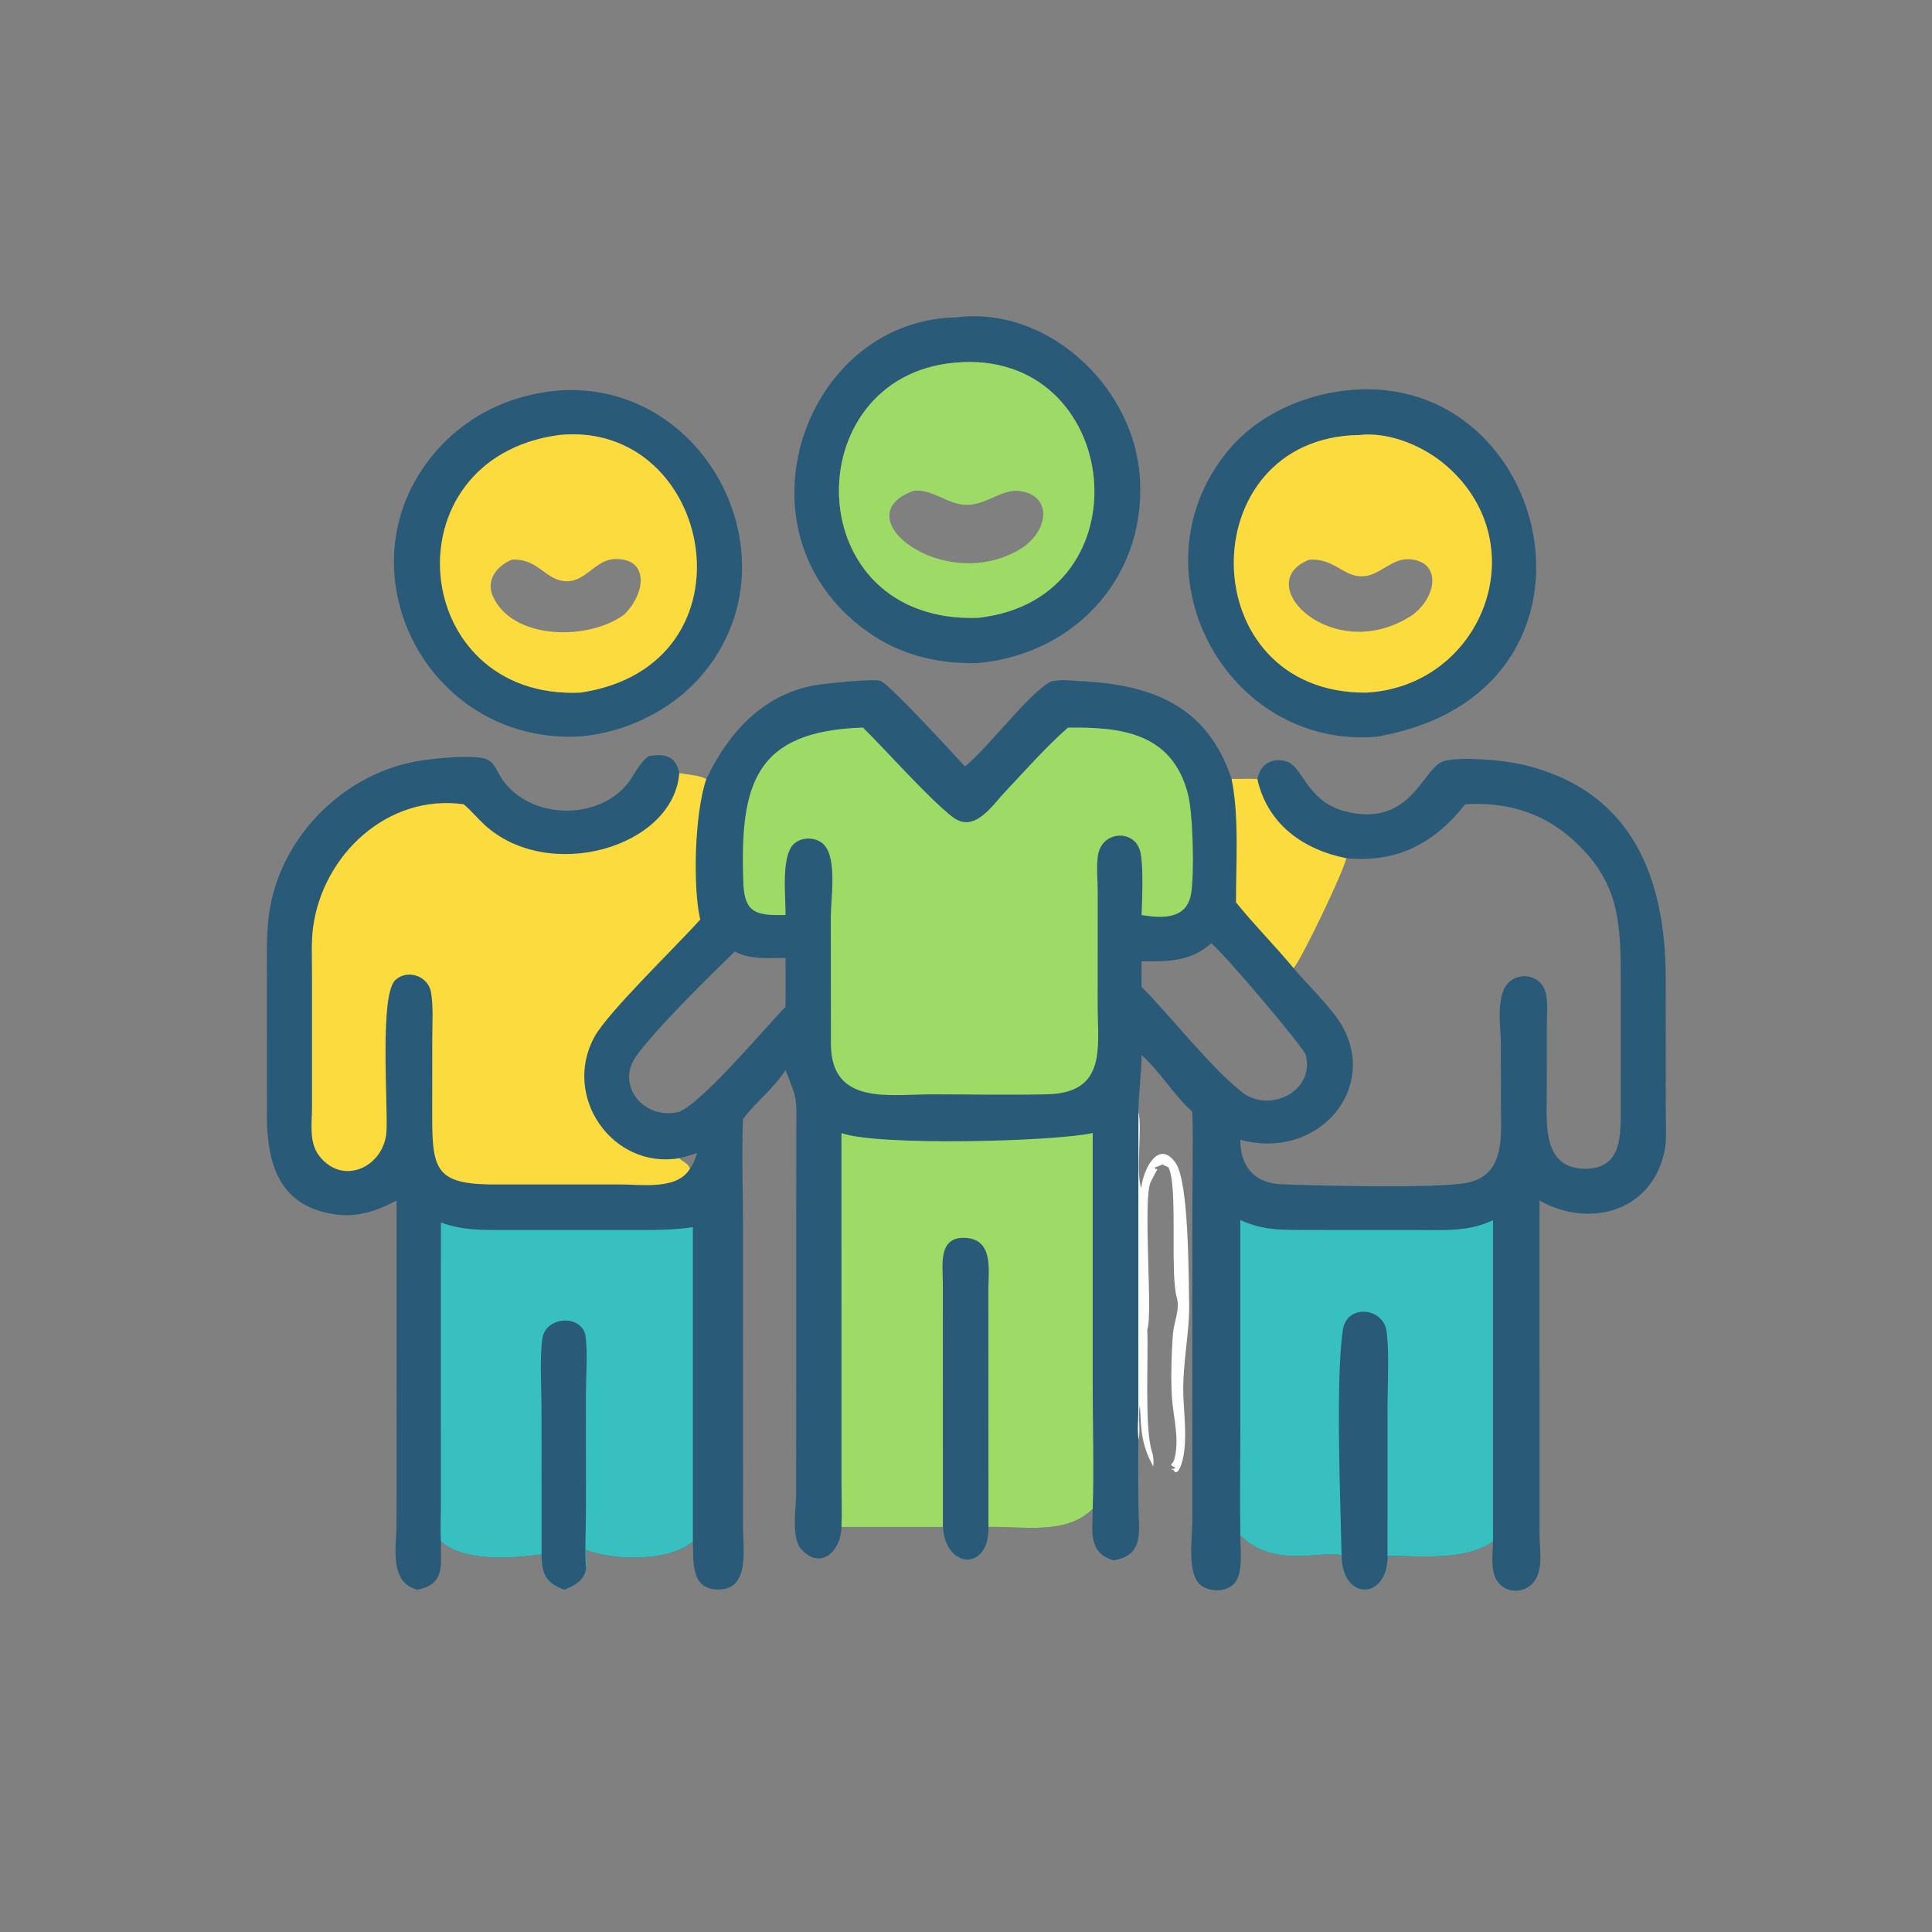
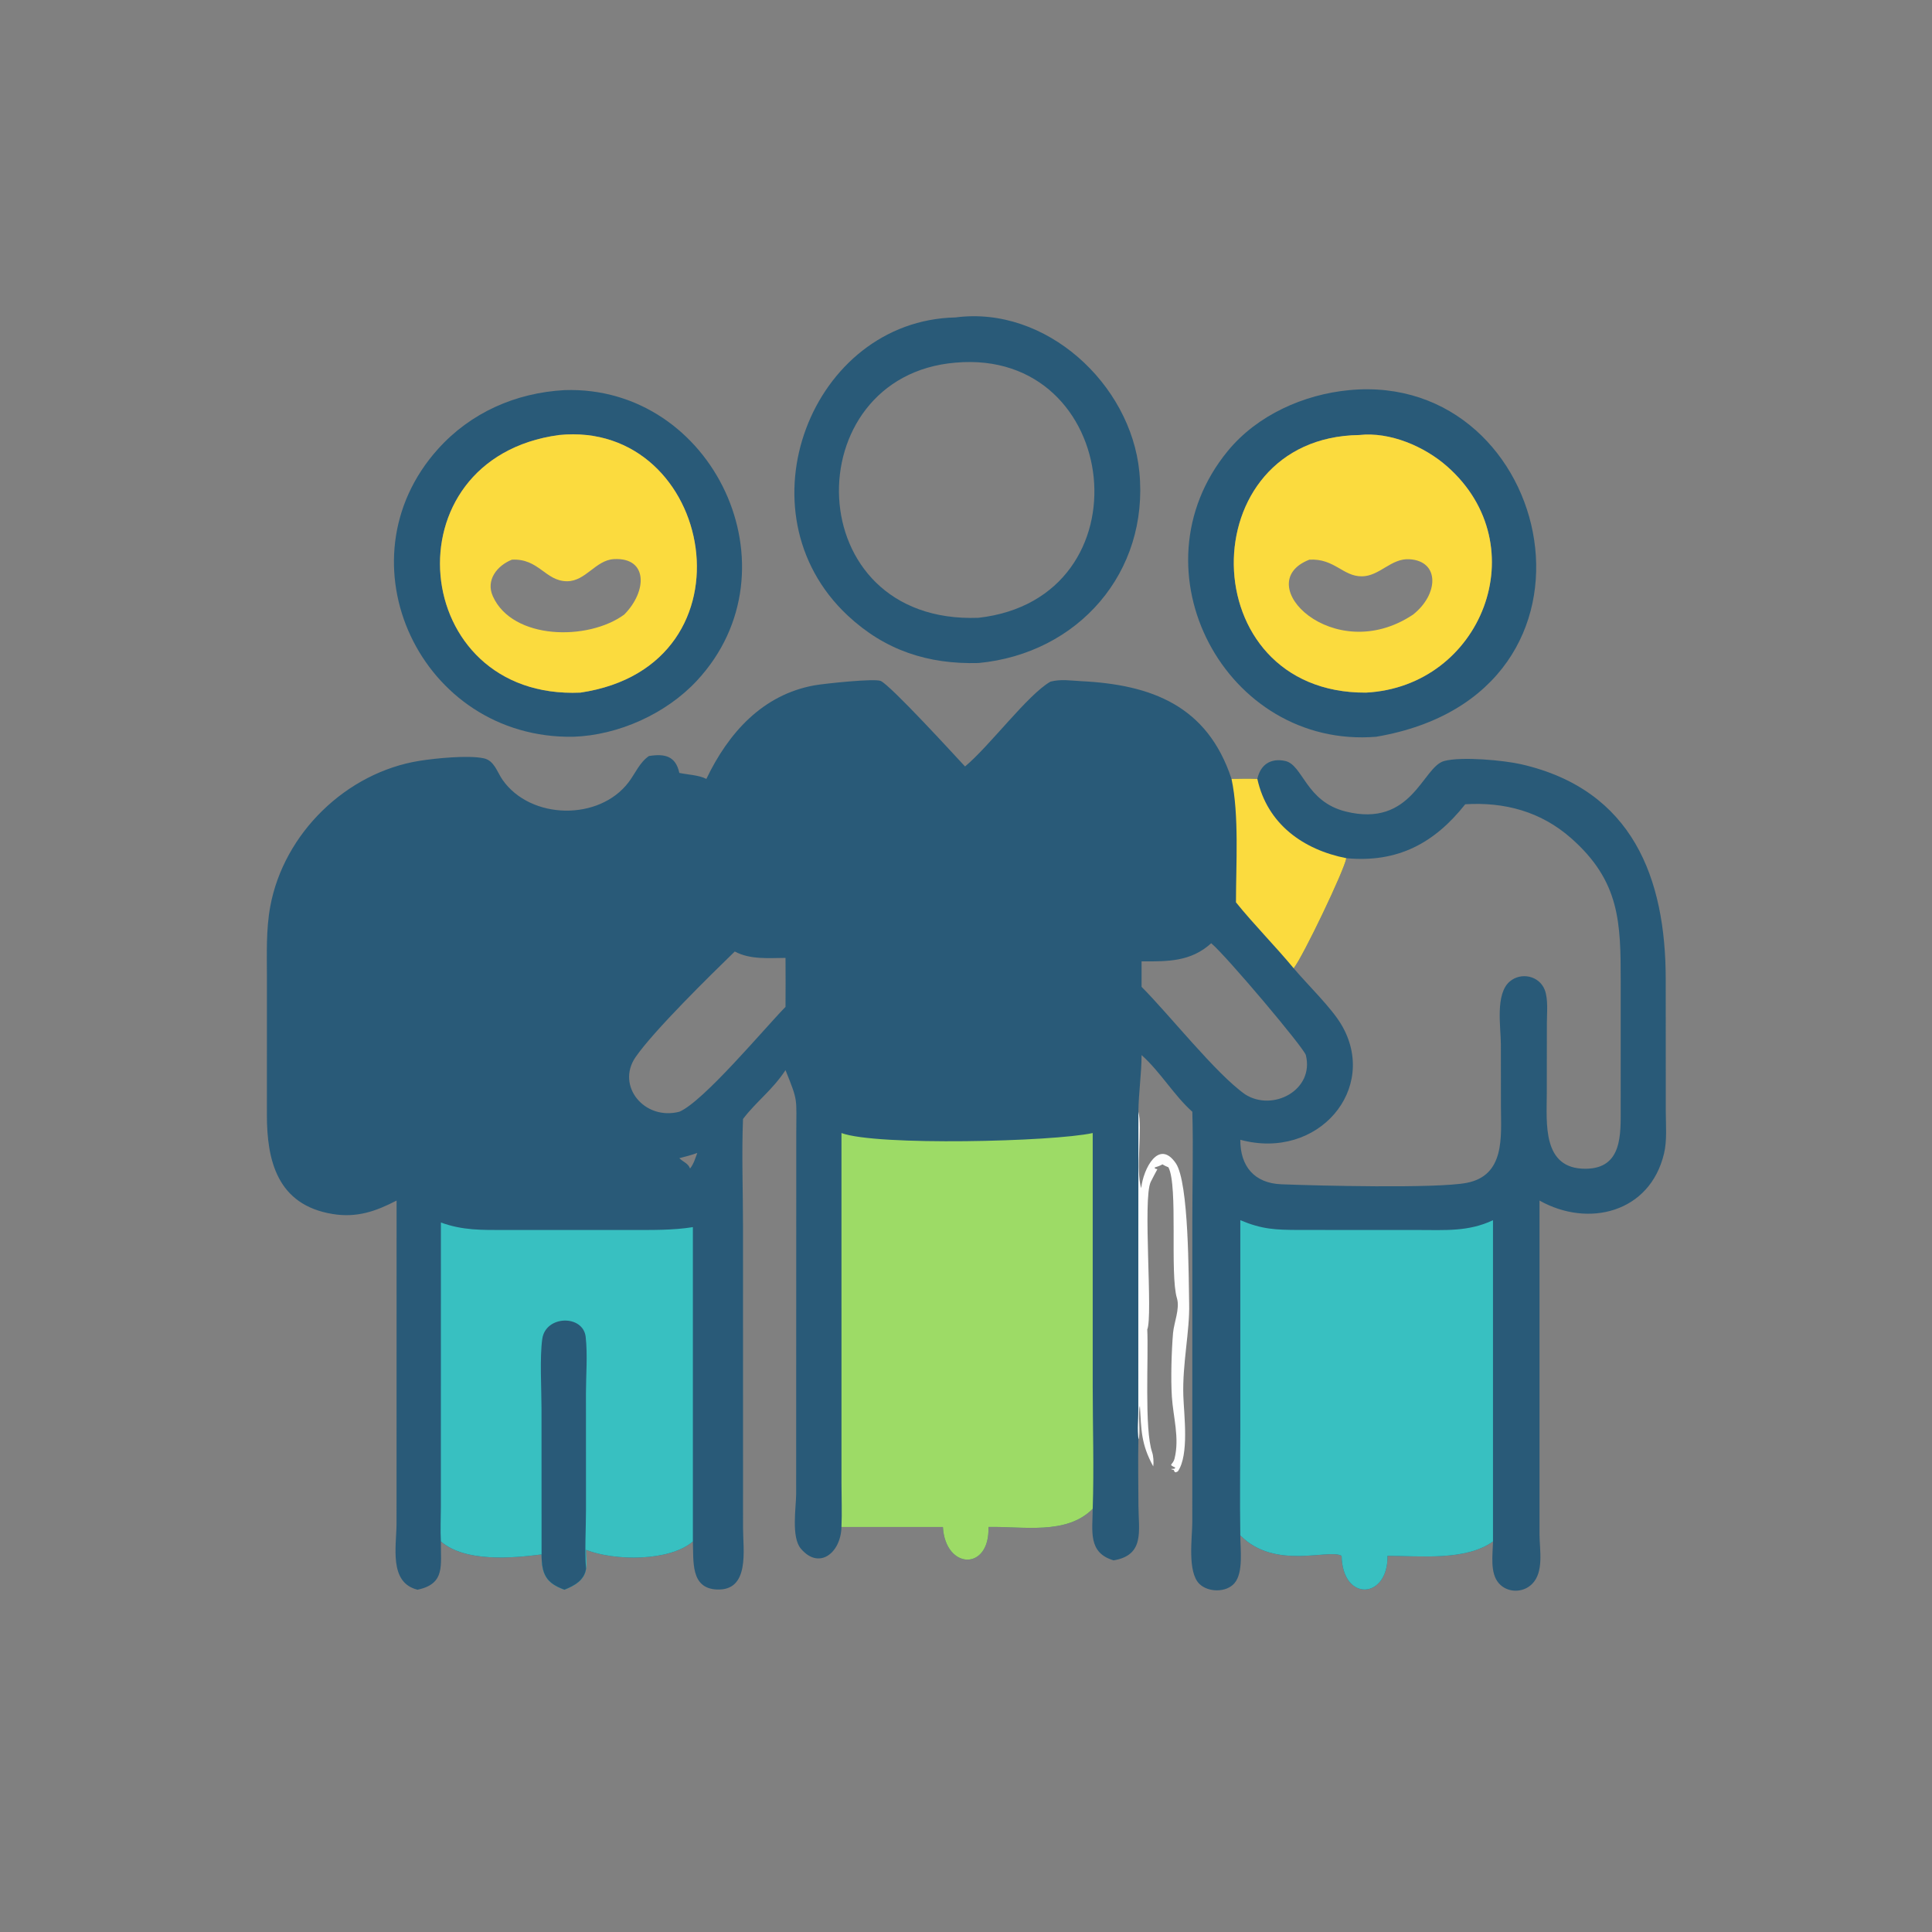
<svg xmlns="http://www.w3.org/2000/svg" width="512" height="512">
  <rect width="100%" height="100%" fill="#808080" stroke="none" />
  <path fill="#FEFEFE" d="M301.683 294.626C302.79 298.645 300.932 310.322 302.43 314.879C302.997 309.654 307.106 301.77 311.586 308.244C315.122 313.355 314.977 338.897 315.139 345.445C315.321 352.804 313.316 361.363 313.597 369.928C313.764 374.987 315.18 385.548 312.137 389.943L311.564 390.192C311.122 389.954 311.313 390.136 311.072 389.571L310.275 389.315C310.594 389.253 310.881 389.246 311.204 389.238L311.494 388.945C309.385 387.928 310.794 388.448 311.277 386.494C312.62 381.054 310.898 375.506 310.553 370.099C310.253 365.391 310.463 358.071 310.864 353.318C311.103 350.49 312.74 346.814 311.899 344.038C309.973 337.679 312.247 314.281 309.644 309.346C309.104 309.111 308.565 308.897 308.075 308.564L307.679 308.77C307.146 309.042 306.598 309.209 306.026 309.376L306.072 309.684L306.715 309.858C306.008 311.223 305.676 311.737 304.957 313.207C302.776 317.669 305.611 348.864 304.017 352.378L304.029 352.068C304.412 359.571 303.223 378.723 305.324 384.853C305.676 385.879 305.776 387.536 305.621 388.609C302.356 382.611 302.483 379.036 302.082 372.543C301.504 374.301 302.33 380.541 301.683 381.416C301.332 378.867 301.643 375.839 301.652 373.248L301.683 294.626Z" />
  <path fill="#295A78" d="M253.216 84.123C277.164 80.955 299.632 101.743 301.935 124.995C304.58 151.693 285.704 173.213 259.311 175.709C245.934 176.071 234.51 172.354 224.627 163.101C195.28 135.626 215.068 84.935 253.216 84.123ZM253.216 96.104C210.74 99.646 211.423 165.525 259.311 163.723C304.681 158.584 297.382 92.209 253.216 96.104Z" />
-   <path fill="#9DDB66" d="M253.216 96.104C297.382 92.209 304.681 158.584 259.311 163.723C211.423 165.525 210.74 99.646 253.216 96.104ZM242.15 130.063C223.027 136.817 250.5 158.024 270.826 145.247C278.223 140.221 278.745 131.179 270.11 130.113C265.676 129.565 261.306 133.735 256.444 133.806C251.262 133.883 247.177 129.495 242.15 130.063Z" />
  <path fill="#295A78" d="M149.571 103.388C188.989 102.029 212.119 150.857 184.689 180.382C176.54 189.154 163.886 194.849 151.937 195.25C111.467 195.912 89.375 148.679 116.081 118.986C124.772 109.323 136.678 104.099 149.571 103.388ZM148.145 115.286C102.328 121.519 108.333 185.557 153.809 183.55C201.687 176.433 189.242 111.163 148.145 115.286Z" />
  <path fill="#FBDB3E" d="M148.145 115.286C189.242 111.163 201.687 176.433 153.809 183.55C108.333 185.557 102.328 121.519 148.145 115.286ZM135.658 148.321C131.7 149.913 128.688 153.749 130.614 158.025C135.831 169.608 155.82 169.886 165.413 162.879C171.541 156.712 171.762 147.669 162.685 148.173C157.837 148.442 155.221 154.053 150.262 154.037C144.52 154.018 142.799 147.937 135.658 148.321Z" />
  <path fill="#295A78" d="M357.57 103.388C412.031 98.217 431.417 183.926 364.689 195.25C324.875 198.471 299.467 151.073 325.377 119.511C333.189 109.995 345.489 104.53 357.57 103.388ZM360.217 115.286C315.442 115.924 315.749 183.781 361.984 183.55C392.591 181.973 407.428 144.675 383.5 123.602C377.485 118.304 368.358 114.391 360.217 115.286Z" />
  <path fill="#FBDB3E" d="M360.217 115.286C368.358 114.391 377.485 118.304 383.5 123.602C407.428 144.675 392.591 181.973 361.984 183.55C315.749 183.781 315.442 115.924 360.217 115.286ZM346.989 148.321C330.962 154.571 353.47 176.9 374.467 162.879C381.257 157.531 381.624 148.702 373.526 148.205C368.65 147.906 365.659 152.66 360.964 152.733C355.907 152.811 353.623 147.919 346.989 148.321Z" />
  <path fill="#295A78" d="M187.196 206.419C193.032 194.219 202.094 184.096 215.853 181.619C218.266 181.185 231.921 179.711 233.443 180.478C236.295 181.914 252.619 199.763 255.745 203.123C262.278 197.691 272.392 184.041 278.383 180.645C281.176 179.917 283.728 180.377 286.543 180.517C305.152 181.441 319.97 186.994 326.366 206.419C328.649 206.377 330.927 206.325 333.21 206.419C334.016 202.668 336.704 200.84 340.556 201.654C345.317 202.659 345.98 212.411 356.624 215.059C374.246 219.442 376.978 203.233 382.702 201.681C387.313 200.431 398.525 201.483 403.135 202.538C432.745 209.315 441.449 232.848 441.433 259.59L441.449 294.58C441.456 298.193 441.823 302.182 440.983 305.706C437.232 321.453 420.834 325.393 407.987 318.161L407.989 406.616C407.991 410.702 409.244 416.622 405.963 419.821C403.541 422.181 399.484 422.153 397.216 419.594C394.785 416.85 395.603 411.917 395.658 408.5C388.467 413.698 376.229 412.328 367.705 412.313C367.898 423.797 355.796 424.631 355.538 412.313C352.256 410.315 337.899 416.215 328.698 406.894C328.675 410.438 329.59 416.764 327.132 419.581C324.946 422.087 320.187 422.013 317.868 419.765C314.598 416.594 315.965 407.485 315.97 403.394L315.98 323.572C315.981 313.944 316.254 304.244 315.98 294.626C311.139 290.326 307.594 284.134 302.53 279.609C302.516 284.601 301.74 289.592 301.683 294.626L301.652 373.248C301.643 375.839 301.332 378.867 301.683 381.416C301.572 387.293 301.674 393.183 301.699 399.061C301.728 405.63 303.442 412.11 295.127 413.514C288.267 411.514 289.54 405.703 289.58 399.846C282.63 406.889 270.986 404.448 261.95 404.665C262.354 416.38 250.534 416.017 249.88 404.665L222.998 404.665C222.824 411.595 217.012 416.14 212.204 410.366C209.681 407.336 210.952 399.641 210.988 396.01L211.019 300.499C211.026 290.75 211.57 292.073 208.169 283.603C204.523 289.081 200.493 291.826 196.905 296.541C196.527 306.031 196.906 315.691 196.904 325.2L196.911 404.932C196.91 410.616 198.816 421.664 189.919 421.232C182.92 420.892 183.841 413.652 183.618 408.5C177.474 413.813 162.968 413.723 155.3 410.727C155.348 412.363 155.546 414.176 155.3 415.791C154.836 418.816 152.188 420.252 149.571 421.289C144.661 419.495 143.547 417.155 143.52 411.932C135.68 412.953 123.25 414.027 116.845 408.5C116.737 414.81 118.118 419.728 110.65 421.289C102.967 419.413 105.078 409.757 105.086 403.68L105.1 318.161C99.527 321.045 94.545 322.764 88.172 321.728C73.459 319.337 70.713 307.551 70.727 295.339L70.738 259.235C70.734 252.905 70.469 246.478 71.621 240.225C75.188 220.855 91.763 204.713 111.201 201.622C115.429 200.95 124.08 200.078 128.198 200.958C130.997 201.556 131.725 204.583 133.179 206.66C140.619 217.289 158.816 217.6 166.612 207.266C168.388 204.912 169.485 202.074 171.976 200.355C176.168 199.68 179.065 200.341 180.028 204.829C182.315 205.321 185.125 205.367 187.196 206.419ZM388.302 213.138C380.163 223.422 370.42 228.711 356.788 227.431C356.226 230.658 345.437 253.249 342.838 256.605C346.477 260.919 352.77 266.969 355.476 271.54C365.485 288.441 349.385 307.643 328.698 302.054C328.655 309.058 332.399 313.562 339.566 313.846C348.8 314.213 380.634 315.018 388.683 313.47C398.913 311.503 397.79 301.177 397.765 293.397L397.743 276.612C397.714 272.114 396.227 263.418 400.086 260.117C403.07 257.565 407.889 258.555 409.364 262.306C410.336 264.78 409.938 268.512 409.938 271.175L409.915 289.75C409.896 297.645 408.648 309.796 420.188 309.733C430.051 309.68 429.492 300.458 429.499 293.461L429.505 260.102C429.497 244.569 429.379 233.567 416.308 222.082C408.337 215.08 398.762 212.501 388.302 213.138ZM194.724 252.157C188.508 258.191 173.233 273.156 168.416 280.171C163.232 287.72 170.71 297.015 180.028 294.626C186.405 291.925 202.404 272.75 208.169 266.828C208.22 262.503 208.184 258.178 208.169 253.853C203.691 253.877 198.812 254.352 194.724 252.157ZM320.985 249.966C315.571 254.894 309.426 254.81 302.53 254.772L302.53 261.526C309.85 268.85 322.214 284.549 329.965 290.011C337.277 294.704 348.357 288.912 346.066 279.622C345.604 277.747 325.038 253.362 320.985 249.966ZM180.028 306.937L180.221 307.108C181.25 308.007 182.401 308.377 182.873 309.674C183.835 308.464 184.257 306.979 184.785 305.545C183.233 306.116 181.624 306.51 180.028 306.937Z" />
  <path fill="#FBDB3E" d="M326.366 206.419C328.649 206.377 330.927 206.325 333.21 206.419C335.834 218.37 345.366 225.181 356.788 227.431C356.226 230.658 345.437 253.249 342.838 256.605C337.902 250.651 332.405 245.151 327.543 239.133C327.547 229.102 328.403 215.97 326.366 206.419Z" />
  <path fill="#38C0C1" d="M116.845 323.98C122.653 326.084 127.601 325.959 133.73 325.964L167.246 325.959C172.717 325.953 178.197 326.062 183.618 325.203L183.618 408.5C177.474 413.813 162.968 413.723 155.3 410.727C155.348 412.363 155.546 414.176 155.3 415.791C154.836 418.816 152.188 420.252 149.571 421.289C144.661 419.495 143.547 417.155 143.52 411.932C135.68 412.953 123.25 414.027 116.845 408.5C116.664 405.464 116.836 402.329 116.839 399.279L116.845 323.98Z" />
  <path fill="#295A78" d="M143.52 411.932L143.506 373.386C143.504 368.116 143.007 359.772 143.707 354.829C144.601 348.509 154.558 348.357 155.213 354.306C155.742 359.12 155.288 364.341 155.283 369.192L155.293 400.08C155.289 405.236 154.936 410.66 155.3 415.791C154.836 418.816 152.188 420.252 149.571 421.289C144.661 419.495 143.547 417.155 143.52 411.932Z" />
  <path fill="#38C0C1" d="M328.698 323.366C334.494 325.804 338.004 325.926 344.252 325.95L375.821 325.962C382.885 325.956 389.129 326.465 395.658 323.366L395.658 408.5C388.467 413.698 376.229 412.328 367.705 412.313C367.898 423.797 355.796 424.631 355.538 412.313C352.256 410.315 337.899 416.215 328.698 406.894C328.542 397.355 328.696 387.796 328.7 378.255L328.698 323.366Z" />
-   <path fill="#295A78" d="M355.538 412.313C355.253 398.16 353.892 365.6 355.876 352.42C356.915 345.518 366.54 346.409 367.451 352.796C368.22 358.195 367.711 366.922 367.711 372.622L367.705 412.313C367.898 423.797 355.796 424.631 355.538 412.313Z" />
  <path fill="#9DDB66" d="M222.998 300.268C232.249 303.72 279.051 302.572 289.58 300.268L289.579 367.343C289.579 378.14 289.943 389.062 289.58 399.846C282.63 406.889 270.986 404.448 261.95 404.665C262.354 416.38 250.534 416.017 249.88 404.665L222.998 404.665C223.163 400.855 223.005 396.97 223.003 393.151L222.998 300.268Z" />
-   <path fill="#295A78" d="M249.88 404.665L249.863 339.869C249.842 335.345 248.601 327.89 255.51 328.041C263.349 328.212 261.955 336.438 261.926 341.73L261.95 404.665C262.354 416.38 250.534 416.017 249.88 404.665Z" />
-   <path fill="#FBDB3E" d="M180.028 204.829C182.315 205.321 185.125 205.367 187.196 206.419C184.048 215.489 183.568 235.338 185.578 243.677C178.818 251.22 161.11 268.241 157.526 274.807C148.896 290.616 162.316 309.92 180.028 306.937L180.221 307.108C181.25 308.007 182.401 308.377 182.873 309.674C179.547 315.402 170.072 313.9 164.533 313.89L132.565 313.886C115.658 314.117 114.523 310.574 114.534 295.737L114.556 275.236C114.56 271.264 114.873 266.958 114.239 263.034C113.545 258.743 108.151 256.721 104.812 259.677C100.515 263.483 102.85 292.821 102.419 299.869C101.857 309.055 91.041 314.473 84.668 306.419C81.795 302.789 82.684 297.799 82.68 293.472L82.681 257.716C82.685 253.795 82.447 249.644 82.969 245.757C85.552 226.481 102.788 210.322 122.87 213.138C124.858 214.787 126.519 216.849 128.427 218.599C145.35 234.116 178.499 224.653 180.028 204.829Z" />
-   <path fill="#9DDB66" d="M283.025 192.811C296.874 192.677 310.623 193.994 314.851 210.532C316.156 215.636 316.566 231.602 315.638 236.904C314.443 243.737 307.987 243.375 302.53 242.498C302.693 238.457 303.06 229.405 302.201 225.767C300.884 220.192 293.414 220.047 291.383 225.16C290.337 227.791 290.906 232.98 290.905 235.917L290.894 266.223C290.892 277.537 293.403 289.641 277.481 290.001C267.339 290.23 257.134 290.01 246.986 290.008C235.703 290.006 220.291 292.997 220.201 276.733L220.173 242.994C220.174 238.22 221.856 227.861 218.495 224.01C216.519 221.747 212.384 221.624 210.274 223.756C206.933 227.131 208.259 237.852 208.169 242.498C200.827 242.613 197.299 242.278 196.994 234.08C196.014 207.777 200.01 193.724 228.697 192.811C234.919 198.93 246.206 211.715 252.453 216.51C258.22 220.936 262.841 213.553 266.392 209.806C271.804 204.098 277.111 198 283.025 192.811Z" />
</svg>